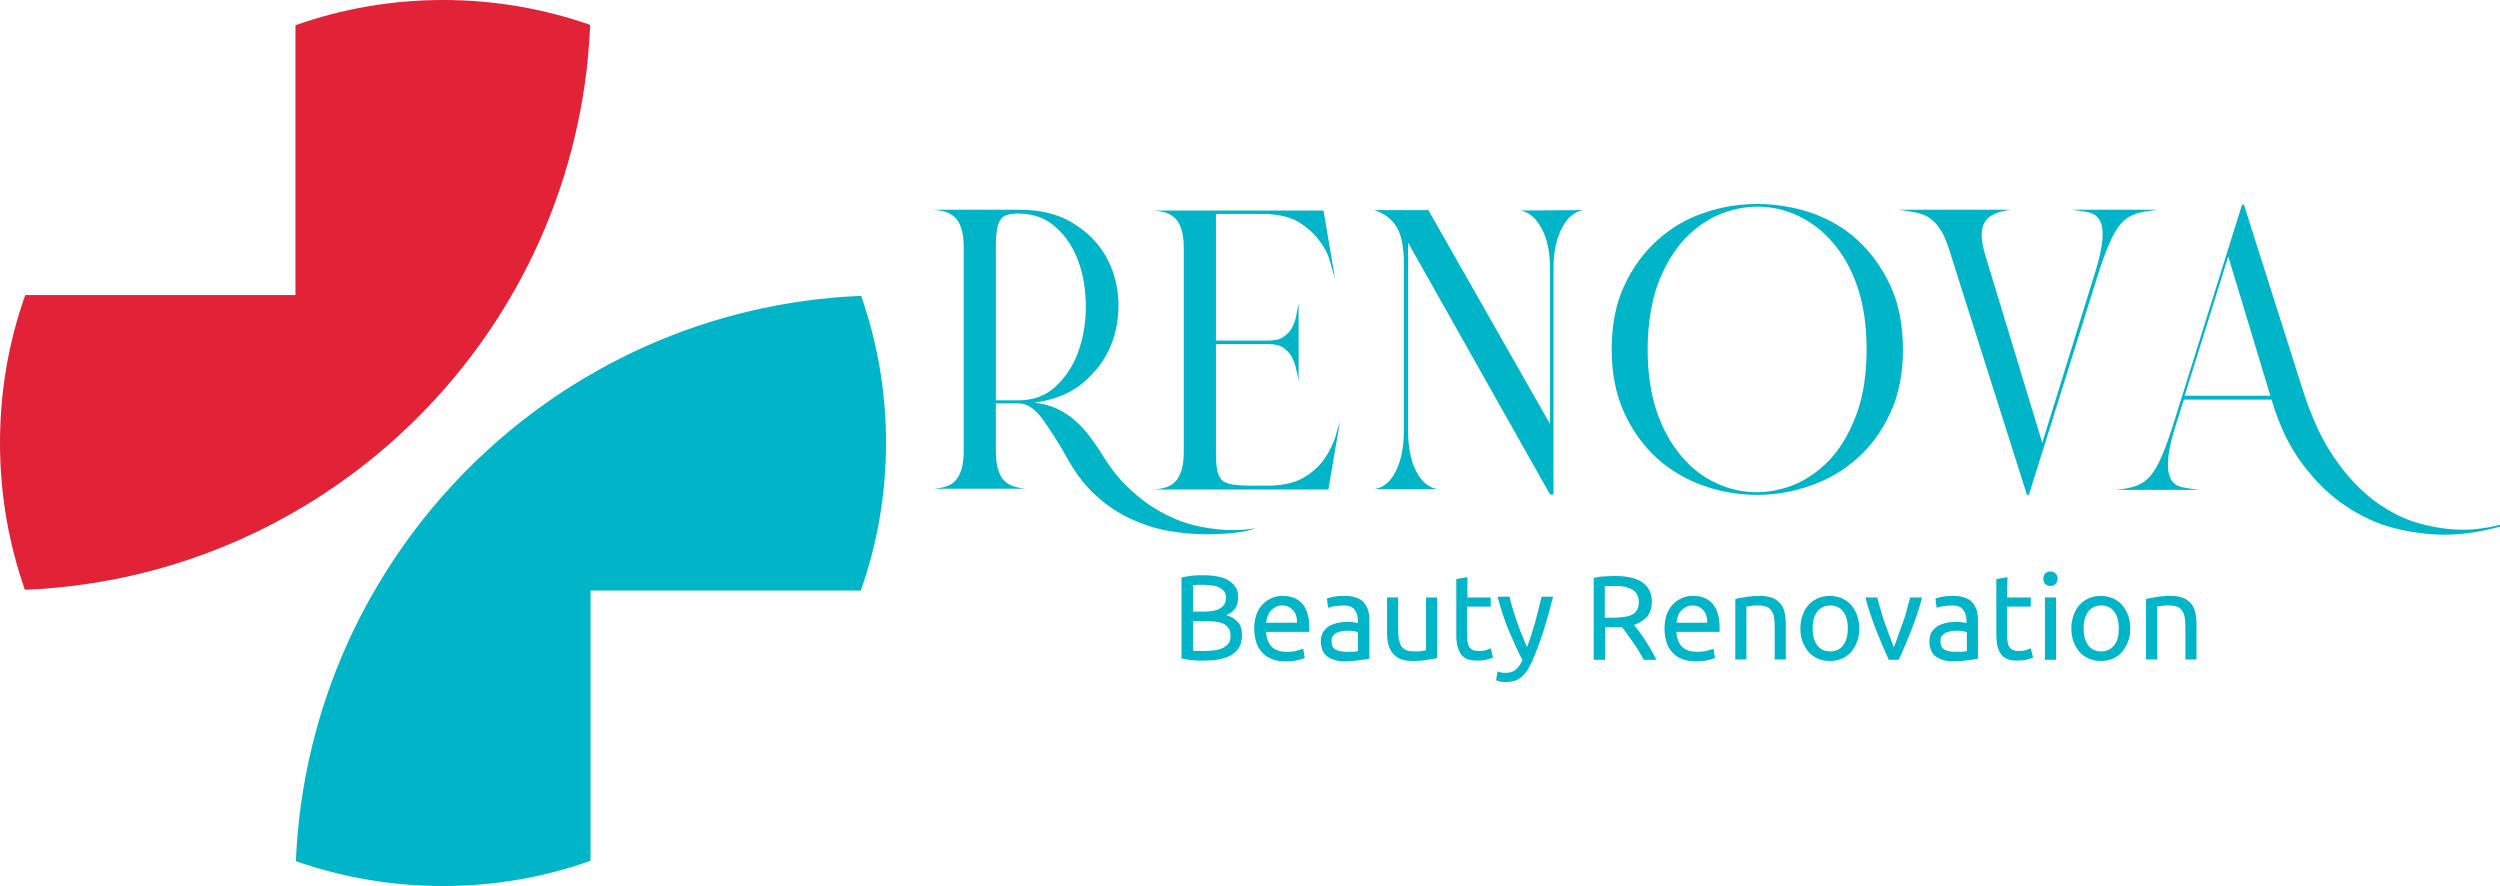
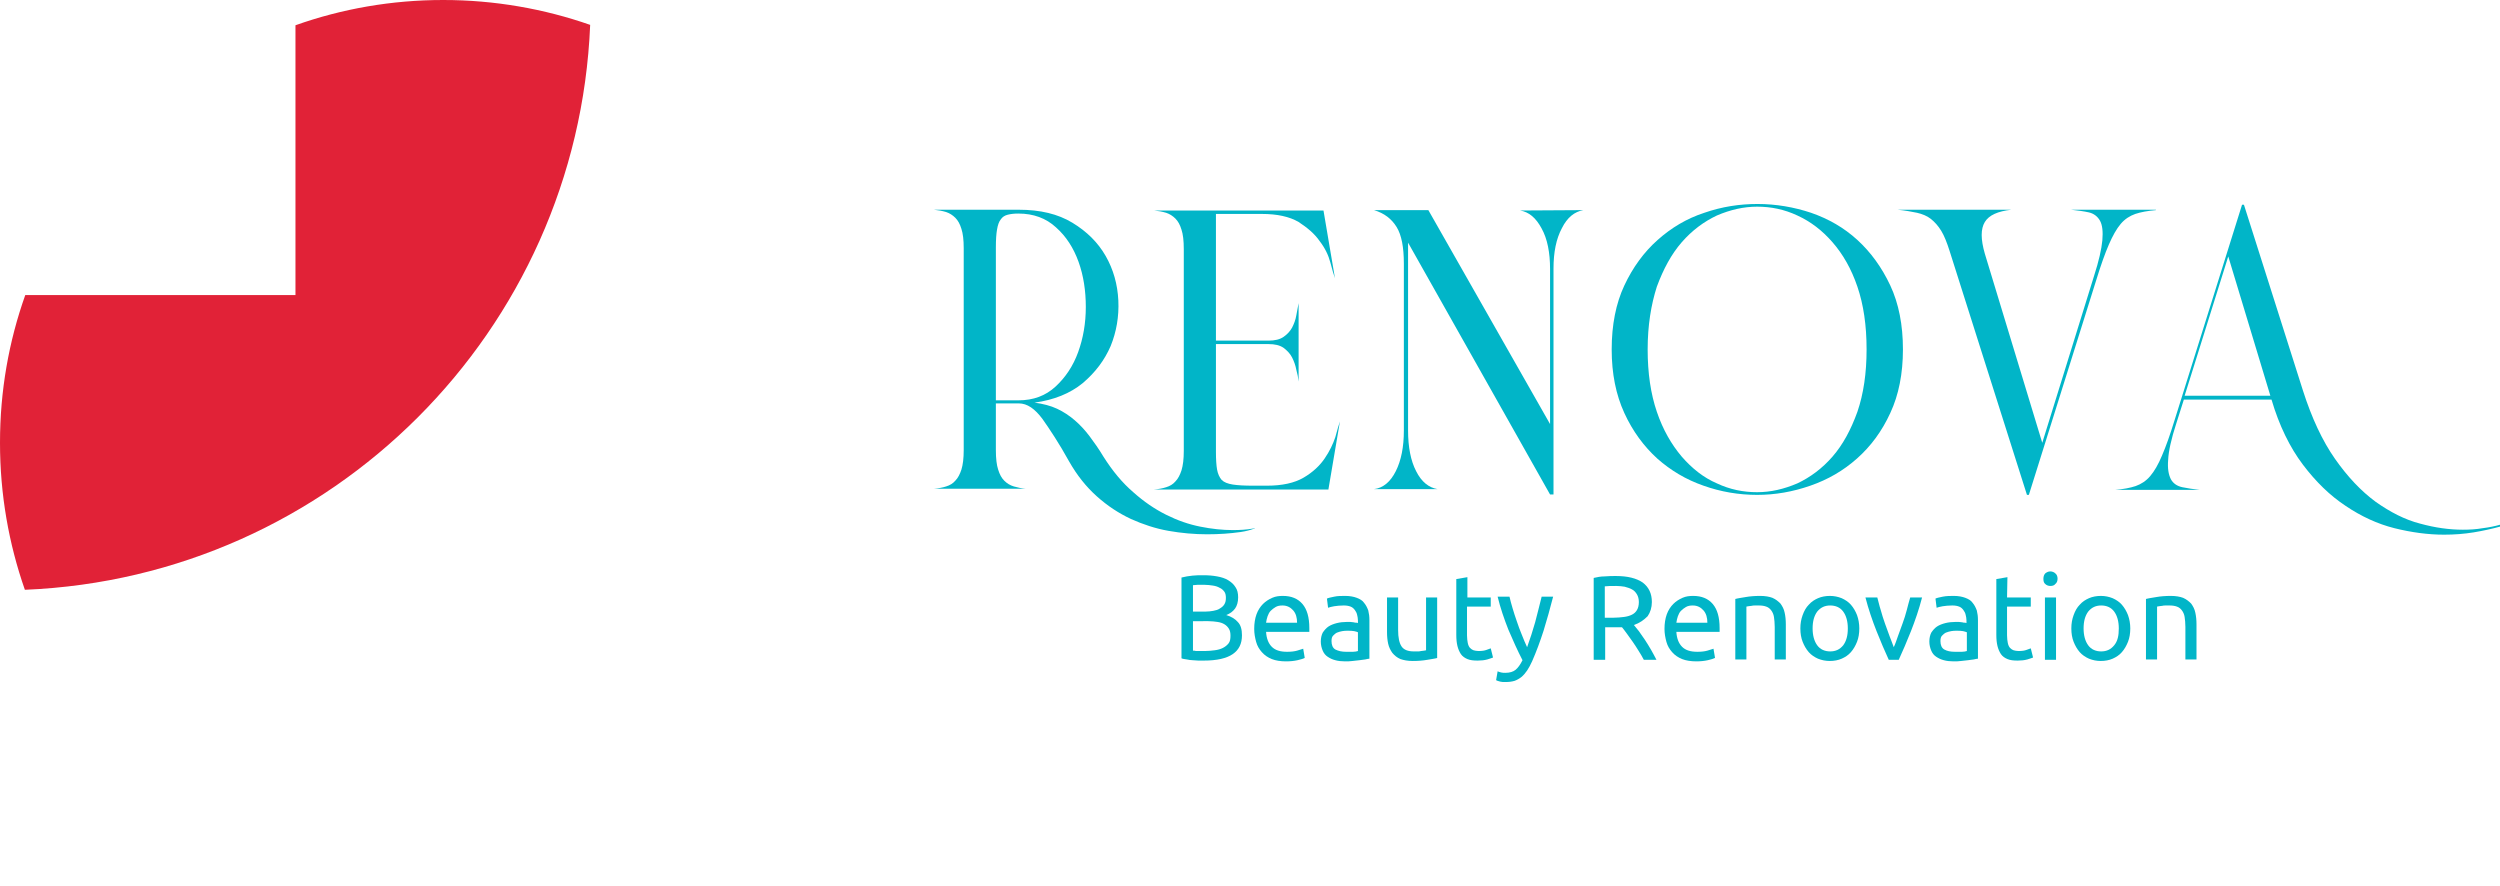
<svg xmlns="http://www.w3.org/2000/svg" version="1.1" id="Layer_1" x="0px" y="0px" viewBox="0 0 653.2 231.5" style="enable-background:new 0 0 653.2 231.5;" xml:space="preserve">
  <style type="text/css">
	.st0{fill:none;}
	.st1{fill:#E12237;}
	.st2{fill:#01B5C8;}
</style>
  <rect x="-8.5" y="-20" class="st0" width="440.5" height="440.5" />
  <g>
    <path class="st1" d="M154.2,6.5c-12-4.2-25-6.5-38.4-6.5c-13.5,0-26.5,2.3-38.6,6.6v70.5H6.6C2.3,89.2,0,102.1,0,115.7l0,0   c0,13.5,2.3,26.4,6.5,38.4C86.6,150.8,150.9,86.5,154.2,6.5" />
-     <path class="st2" d="M231.5,115.7c0-13.5-2.3-26.4-6.5-38.4C145,80.6,80.7,144.9,77.3,225c12,4.2,25,6.5,38.4,6.5   c13.5,0,26.5-2.3,38.6-6.6v-70.6h70.6C229.2,142.2,231.5,129.2,231.5,115.7L231.5,115.7z" />
  </g>
  <g>
    <g>
      <path class="st2" d="M324.2,139c-2.8,0.4-5.7,0.6-8.8,0.6c-3.3,0-6.7-0.3-10.1-0.9c-3.4-0.6-6.7-1.7-9.8-3.1    c-3.2-1.5-6.1-3.4-8.9-5.9c-2.8-2.5-5.2-5.5-7.3-9.2c-2.6-4.7-5-8.3-6.9-11c-2-2.7-4-4.1-6.2-4.1h-6v12.2c0,2.2,0.2,3.9,0.6,5.1    c0.4,1.3,0.9,2.2,1.6,2.9c0.7,0.7,1.5,1.2,2.5,1.5s2,0.5,3.1,0.6h-24c1.2-0.1,2.3-0.3,3.2-0.6c1-0.3,1.8-0.8,2.4-1.5    c0.7-0.7,1.2-1.7,1.6-2.9c0.4-1.3,0.6-3,0.6-5.1V64.9c0-2.2-0.2-3.9-0.6-5.1c-0.4-1.3-0.9-2.2-1.6-2.9c-0.7-0.7-1.5-1.2-2.4-1.5    c-1-0.3-2.1-0.5-3.2-0.6h22.2c5.6,0,10.2,1.1,14,3.4c3.8,2.3,6.7,5.2,8.7,8.7c2,3.5,3.1,7.4,3.3,11.6c0.2,4.2-0.5,8.2-2,11.9    c-1.6,3.7-4,6.9-7.3,9.7c-3.3,2.7-7.5,4.4-12.6,5.1c2.2,0.3,4.2,0.8,5.9,1.6c1.7,0.8,3.2,1.8,4.6,3c1.4,1.2,2.7,2.6,3.9,4.2    c1.2,1.6,2.4,3.3,3.6,5.3c2.4,3.8,5,6.9,7.8,9.3c2.8,2.5,5.6,4.4,8.6,5.9s5.9,2.5,8.9,3.1s5.8,0.9,8.5,0.9c1.9,0,3.6-0.1,5.3-0.4    C328.9,137.6,327,138.6,324.2,139 M260.1,104.6h6c3.9,0,7.1-1.2,9.7-3.6c2.6-2.4,4.6-5.4,5.9-9c1.3-3.6,2-7.5,2-11.8    c0-4.2-0.6-8.2-1.9-11.8c-1.3-3.6-3.2-6.6-5.9-9c-2.6-2.4-5.9-3.6-9.8-3.6H266c-1,0-1.9,0.1-2.7,0.3c-0.8,0.2-1.4,0.6-1.8,1.2    c-0.5,0.6-0.8,1.5-1,2.7c-0.2,1.1-0.3,2.7-0.3,4.6v40H260.1z" />
      <path class="st2" d="M347.1,127.8v0.1h-45.6c1.2-0.1,2.3-0.3,3.2-0.6c1-0.3,1.8-0.8,2.4-1.5c0.7-0.7,1.2-1.7,1.6-2.9    c0.4-1.3,0.6-3,0.6-5.1V65.1c0-2.2-0.2-3.9-0.6-5.1c-0.4-1.3-0.9-2.2-1.6-2.9c-0.7-0.7-1.5-1.2-2.4-1.5c-1-0.3-2.1-0.5-3.2-0.6    h44.3l3,17.7c-0.3-0.8-0.7-2.2-1.2-4.1s-1.4-3.8-2.8-5.6c-1.3-1.9-3.2-3.5-5.5-5c-2.4-1.4-5.6-2.1-9.6-2.1h-12V89h13.7    c1.7,0,3-0.3,4-1s1.7-1.5,2.2-2.4c0.5-1,0.9-2,1.1-3.2c0.2-1.1,0.4-2.2,0.6-3.2v20.5c-0.1-1-0.3-2-0.6-3.1    c-0.2-1.1-0.6-2.2-1.1-3.2s-1.3-1.8-2.2-2.5c-1-0.7-2.3-1-4-1h-13.7v28.2c0,1.9,0.1,3.5,0.3,4.6s0.6,2,1.2,2.7    c0.6,0.6,1.6,1,2.9,1.2c1.3,0.2,3,0.3,5.3,0.3h3.6c4,0,7.2-0.7,9.6-2.1s4.2-3.1,5.5-5c1.3-1.9,2.2-3.8,2.8-5.6    c0.5-1.9,0.9-3.2,1.2-4.1L347.1,127.8z" />
      <path class="st2" d="M413.7,54.9c-2.3,0.4-4.2,1.9-5.6,4.7c-1.5,2.8-2.2,6.3-2.2,10.6v59H405l-37.1-65.8v49.1    c0,4.3,0.7,7.9,2.1,10.6c1.4,2.8,3.3,4.3,5.6,4.7H359c2.4-0.3,4.3-1.9,5.7-4.7c1.4-2.8,2.1-6.3,2.1-10.6V68.9    c0-4.3-0.6-7.5-1.9-9.6c-1.3-2.1-3.2-3.6-5.9-4.4h14.2l31.8,55.9V70.3c0-4.3-0.7-7.9-2.2-10.6c-1.5-2.8-3.3-4.3-5.6-4.7    L413.7,54.9L413.7,54.9z" />
      <path class="st2" d="M497.2,91.3c0,6.3-1.1,11.9-3.3,16.6c-2.2,4.8-5.1,8.7-8.7,11.9c-3.6,3.2-7.6,5.5-12.2,7.1s-9.2,2.4-13.9,2.4    c-4.8,0-9.5-0.8-14-2.4c-4.6-1.6-8.6-4-12.1-7.1c-3.5-3.2-6.4-7.1-8.6-11.9s-3.3-10.3-3.3-16.6c0-6.4,1.1-12,3.3-16.7    s5.1-8.7,8.7-11.9c3.6-3.2,7.6-5.6,12.2-7.1c4.6-1.6,9.2-2.3,13.9-2.3c4.8,0,9.5,0.8,14,2.3c4.6,1.6,8.6,3.9,12.1,7.1    c3.5,3.2,6.4,7.2,8.6,11.9C496.1,79.3,497.2,84.9,497.2,91.3 M430.5,91.3c0,6.2,0.8,11.6,2.4,16.3c1.6,4.7,3.8,8.5,6.5,11.7    c2.7,3.1,5.7,5.5,9.2,7c3.4,1.6,6.9,2.3,10.5,2.3c3.5,0,7-0.8,10.5-2.3c3.4-1.6,6.5-3.9,9.2-7s4.8-7,6.5-11.7    c1.6-4.7,2.4-10.1,2.4-16.3c0-6.3-0.8-11.7-2.4-16.4c-1.6-4.7-3.8-8.5-6.5-11.6c-2.7-3.1-5.7-5.4-9.2-7c-3.4-1.6-6.9-2.3-10.5-2.3    c-3.5,0-7,0.8-10.5,2.3c-3.4,1.6-6.5,3.9-9.2,7c-2.7,3.1-4.8,7-6.5,11.6C431.4,79.6,430.5,85,430.5,91.3" />
      <path class="st2" d="M563.3,54.9c-2.2,0.2-3.9,0.5-5.4,1c-1.4,0.5-2.7,1.3-3.8,2.6c-1.1,1.3-2.1,3.1-3.1,5.4    c-1,2.3-2.1,5.4-3.3,9.3l-17.6,56.1h-0.5l-20.2-63.7c-0.7-2.2-1.4-4-2.2-5.3c-0.8-1.3-1.7-2.3-2.7-3.1c-1-0.8-2.3-1.3-3.6-1.6    c-1.4-0.3-3.1-0.6-5.1-0.8h29.7c-3.5,0.4-5.8,1.4-6.9,3.2c-1.1,1.8-1.1,4.5,0,8.3l15,49.4l13.5-43.5c1.3-4,2-7.2,2.2-9.4    c0.2-2.3,0-4-0.6-5.1c-0.6-1.1-1.6-1.9-2.9-2.2c-1.3-0.3-2.9-0.5-4.7-0.7h22.2V54.9z" />
      <path class="st2" d="M653.2,137.6c-2.2,0.6-4.5,1.1-6.9,1.5c-2.5,0.4-5,0.6-7.7,0.6c-4.2,0-8.6-0.6-13-1.7    c-4.4-1.1-8.7-3.1-12.7-5.8c-4.1-2.7-7.8-6.3-11.2-10.8c-3.4-4.5-6.2-10.2-8.2-17h-22.9l-2,6.3c-1.3,4-2,7.2-2.1,9.4    c-0.2,2.3,0.1,3.9,0.7,5.1c0.6,1.1,1.6,1.8,3,2.1c1.4,0.3,2.9,0.5,4.6,0.7h-22.2c2.2-0.2,3.9-0.5,5.4-1c1.4-0.5,2.7-1.3,3.8-2.6    c1.1-1.3,2.1-3,3.1-5.4c1-2.3,2.1-5.4,3.3-9.3l17.6-56.2h0.5l15.4,48.5c2.3,7.2,5.1,13.2,8.4,17.9c3.3,4.7,6.8,8.4,10.6,11.2    c3.8,2.7,7.7,4.7,11.6,5.7c4,1.1,7.7,1.6,11.2,1.6c1.8,0,3.5-0.1,5.2-0.4c1.6-0.2,3.1-0.5,4.5-0.9L653.2,137.6z M570.8,103.4h22.4    l-11-36.4L570.8,103.4z" />
    </g>
    <g>
      <path class="st2" d="M314.5,172.6c-0.4,0-0.9,0-1.4,0s-1-0.1-1.5-0.1s-1-0.1-1.5-0.2s-1-0.1-1.4-0.3v-21.1    c0.4-0.1,0.9-0.2,1.4-0.3c0.5-0.1,1-0.1,1.5-0.2c0.5,0,1-0.1,1.5-0.1s1,0,1.4,0c1.3,0,2.4,0.1,3.5,0.3c1.1,0.2,2.1,0.5,2.9,1    c0.8,0.5,1.4,1,1.9,1.8c0.5,0.7,0.7,1.6,0.7,2.7c0,1.2-0.3,2.2-0.8,2.9c-0.6,0.8-1.3,1.3-2.3,1.7c1.3,0.4,2.3,1,3,1.8    c0.8,0.8,1.1,2,1.1,3.5c0,2.2-0.8,3.8-2.4,4.9C320.5,172,318,172.6,314.5,172.6 M311.7,159.8h3.2c0.8,0,1.5-0.1,2.1-0.2    c0.6-0.1,1.3-0.3,1.7-0.6c0.5-0.3,0.9-0.6,1.2-1.1c0.3-0.5,0.4-1,0.4-1.7c0-0.6-0.1-1.2-0.4-1.6c-0.3-0.4-0.7-0.8-1.2-1    c-0.5-0.3-1.1-0.5-1.8-0.6c-0.7-0.1-1.4-0.2-2.2-0.2c-0.8,0-1.4,0-1.8,0s-0.8,0.1-1.2,0.1C311.7,152.9,311.7,159.8,311.7,159.8z     M311.7,162.3v7.7c0.2,0,0.5,0,0.8,0.1c0.3,0,0.6,0,1,0s0.8,0,1.3,0c0.9,0,1.8-0.1,2.6-0.2c0.8-0.1,1.5-0.3,2.1-0.6    c0.6-0.3,1.1-0.7,1.5-1.2s0.5-1.2,0.5-2c0-0.7-0.1-1.3-0.4-1.8c-0.3-0.5-0.7-0.9-1.2-1.2c-0.5-0.3-1.1-0.5-1.8-0.6    c-0.7-0.1-1.5-0.2-2.4-0.2L311.7,162.3L311.7,162.3z" />
      <path class="st2" d="M327.7,164.3c0-1.4,0.2-2.7,0.6-3.8c0.4-1.1,1-2,1.7-2.7c0.7-0.7,1.5-1.2,2.4-1.6s1.8-0.5,2.8-0.5    c2.2,0,3.9,0.7,5.1,2.1c1.2,1.4,1.8,3.5,1.8,6.3v0.5c0,0.2,0,0.4,0,0.5h-11.3c0.1,1.7,0.6,3,1.5,3.9c0.9,0.9,2.2,1.3,4,1.3    c1,0,1.9-0.1,2.6-0.3c0.7-0.2,1.2-0.4,1.6-0.5l0.4,2.4c-0.4,0.2-1,0.4-1.9,0.6s-1.9,0.3-3,0.3c-1.4,0-2.7-0.2-3.7-0.6    s-1.9-1-2.6-1.8c-0.7-0.8-1.2-1.6-1.5-2.7C327.9,166.6,327.7,165.5,327.7,164.3 M338.9,162.7c0-1.3-0.3-2.4-1-3.2    c-0.7-0.8-1.6-1.3-2.8-1.3c-0.7,0-1.3,0.1-1.8,0.4s-0.9,0.6-1.3,1c-0.4,0.4-0.6,0.9-0.8,1.4c-0.2,0.5-0.3,1.1-0.4,1.7H338.9z" />
      <path class="st2" d="M351.5,155.7c1.2,0,2.2,0.2,3,0.5s1.5,0.7,1.9,1.3c0.5,0.6,0.8,1.2,1.1,2c0.2,0.8,0.3,1.6,0.3,2.5v10.1    c-0.3,0-0.6,0.1-1.1,0.2s-1,0.1-1.5,0.2c-0.6,0.1-1.2,0.1-1.8,0.2c-0.7,0.1-1.3,0.1-2,0.1c-0.9,0-1.8-0.1-2.5-0.3    c-0.8-0.2-1.4-0.5-2-0.9s-1-0.9-1.3-1.6c-0.3-0.7-0.5-1.5-0.5-2.4s0.2-1.7,0.5-2.3c0.4-0.6,0.9-1.2,1.5-1.6s1.4-0.7,2.2-0.9    c0.8-0.2,1.7-0.3,2.6-0.3c0.3,0,0.6,0,0.9,0c0.3,0,0.6,0.1,0.9,0.1c0.3,0.1,0.5,0.1,0.7,0.1s0.4,0.1,0.4,0.1v-0.7    c0-0.5-0.1-1-0.2-1.4c-0.1-0.5-0.3-0.9-0.6-1.3s-0.6-0.7-1.1-0.9c-0.5-0.2-1.1-0.3-1.8-0.3c-1,0-1.8,0.1-2.5,0.2    c-0.7,0.1-1.3,0.3-1.6,0.4l-0.3-2.4c0.4-0.2,1-0.3,1.9-0.5C349.5,155.7,350.4,155.7,351.5,155.7 M351.7,170.3c0.7,0,1.3,0,1.8,0    s1-0.1,1.3-0.2v-4.9c-0.2-0.1-0.5-0.2-1-0.3c-0.5-0.1-1-0.1-1.7-0.1c-0.4,0-0.9,0-1.4,0.1s-0.9,0.2-1.4,0.4    c-0.4,0.2-0.7,0.5-1,0.8c-0.3,0.3-0.4,0.8-0.4,1.4c0,1,0.3,1.8,1,2.2C349.7,170.1,350.6,170.3,351.7,170.3" />
      <path class="st2" d="M375.6,171.9c-0.7,0.2-1.6,0.3-2.7,0.5c-1.1,0.2-2.4,0.3-3.8,0.3c-1.3,0-2.3-0.2-3.2-0.5    c-0.9-0.4-1.5-0.9-2.1-1.6c-0.5-0.7-0.9-1.5-1.1-2.4s-0.3-1.9-0.3-3v-9.1h2.9v8.5c0,2,0.3,3.4,0.9,4.3c0.6,0.9,1.7,1.3,3.2,1.3    c0.3,0,0.6,0,1,0c0.3,0,0.6,0,0.9-0.1c0.3,0,0.6-0.1,0.8-0.1c0.2,0,0.4-0.1,0.5-0.1v-13.8h2.9v15.8H375.6z" />
      <path class="st2" d="M383.3,156.1h6.2v2.4h-6.2v7.5c0,0.8,0.1,1.5,0.2,2c0.1,0.5,0.3,1,0.6,1.3s0.6,0.5,0.9,0.6    c0.4,0.1,0.8,0.2,1.3,0.2c0.9,0,1.6-0.1,2.1-0.3c0.5-0.2,0.9-0.3,1.1-0.4l0.6,2.4c-0.3,0.1-0.8,0.3-1.5,0.5    c-0.7,0.2-1.6,0.3-2.5,0.3c-1.1,0-2-0.1-2.7-0.4s-1.3-0.7-1.7-1.3c-0.4-0.6-0.7-1.3-0.9-2.1c-0.2-0.8-0.3-1.8-0.3-2.9v-14.6    l2.9-0.5v5.3H383.3z" />
      <path class="st2" d="M391.3,175.4c0.2,0.1,0.5,0.2,0.9,0.3c0.4,0.1,0.7,0.1,1.1,0.1c1.2,0,2.1-0.3,2.7-0.8    c0.6-0.5,1.2-1.3,1.8-2.5c-1.3-2.5-2.5-5.2-3.7-8c-1.1-2.8-2.1-5.7-2.8-8.6h3.1c0.2,0.9,0.5,2,0.8,3c0.3,1.1,0.7,2.2,1.1,3.4    c0.4,1.2,0.8,2.3,1.3,3.5s0.9,2.3,1.4,3.3c0.8-2.2,1.5-4.4,2.1-6.5c0.6-2.2,1.1-4.4,1.7-6.7h3c-0.8,3.1-1.6,6-2.5,8.9    c-0.9,2.8-1.9,5.5-3,8c-0.4,0.9-0.9,1.8-1.3,2.4c-0.5,0.7-0.9,1.2-1.5,1.7c-0.5,0.4-1.2,0.8-1.8,1c-0.7,0.2-1.4,0.3-2.3,0.3    c-0.2,0-0.5,0-0.7,0c-0.3,0-0.5-0.1-0.7-0.1c-0.2-0.1-0.5-0.1-0.7-0.2s-0.3-0.1-0.4-0.2L391.3,175.4z" />
      <path class="st2" d="M426.9,163.3c0.3,0.4,0.8,1,1.3,1.6c0.5,0.7,1,1.4,1.6,2.3c0.5,0.8,1.1,1.7,1.6,2.6s1,1.8,1.4,2.6h-3.3    c-0.4-0.8-0.9-1.6-1.4-2.4s-1-1.6-1.5-2.3c-0.5-0.7-1-1.4-1.5-2.1s-0.9-1.2-1.3-1.7c-0.3,0-0.5,0-0.8,0h-0.9h-2.7v8.5h-3V151    c0.9-0.2,1.8-0.4,2.9-0.4c1.1-0.1,2-0.1,2.9-0.1c3.1,0,5.4,0.6,7,1.7c1.6,1.2,2.4,2.9,2.4,5.1c0,1.4-0.4,2.7-1.1,3.7    C429.5,162,428.4,162.8,426.9,163.3 M422.3,153.1c-1.3,0-2.3,0-3,0.1v8.2h2.2c1,0,2-0.1,2.8-0.2c0.8-0.1,1.5-0.3,2.1-0.6    c0.6-0.3,1-0.7,1.3-1.2s0.5-1.2,0.5-2.1c0-0.8-0.2-1.5-0.5-2s-0.7-1-1.3-1.3c-0.5-0.3-1.2-0.5-1.9-0.7    C423.9,153.2,423.1,153.1,422.3,153.1" />
      <path class="st2" d="M434.9,164.3c0-1.4,0.2-2.7,0.6-3.8c0.4-1.1,1-2,1.7-2.7c0.7-0.7,1.5-1.2,2.4-1.6c0.9-0.4,1.8-0.5,2.8-0.5    c2.2,0,3.9,0.7,5.1,2.1s1.8,3.5,1.8,6.3v0.5c0,0.2,0,0.4,0,0.5H438c0.1,1.7,0.6,3,1.5,3.9s2.2,1.3,4,1.3c1,0,1.9-0.1,2.6-0.3    c0.7-0.2,1.2-0.4,1.6-0.5l0.4,2.4c-0.4,0.2-1,0.4-1.9,0.6s-1.9,0.3-3,0.3c-1.4,0-2.7-0.2-3.7-0.6s-1.9-1-2.6-1.8s-1.2-1.6-1.5-2.7    C435.1,166.6,434.9,165.5,434.9,164.3 M446.1,162.7c0-1.3-0.3-2.4-1-3.2c-0.7-0.8-1.6-1.3-2.8-1.3c-0.7,0-1.3,0.1-1.8,0.4    s-0.9,0.6-1.3,1c-0.4,0.4-0.6,0.9-0.8,1.4s-0.3,1.1-0.4,1.7H446.1z" />
      <path class="st2" d="M453.4,156.5c0.7-0.2,1.6-0.3,2.7-0.5c1.1-0.2,2.4-0.3,3.8-0.3c1.3,0,2.4,0.2,3.2,0.5    c0.9,0.4,1.5,0.9,2.1,1.5c0.5,0.7,0.9,1.4,1.1,2.4c0.2,0.9,0.3,1.9,0.3,3v9.2h-2.9v-8.5c0-1-0.1-1.9-0.2-2.6    c-0.1-0.7-0.4-1.3-0.7-1.7c-0.3-0.4-0.7-0.8-1.3-1c-0.5-0.2-1.2-0.3-1.9-0.3c-0.3,0-0.6,0-1,0c-0.3,0-0.7,0-1,0.1    c-0.3,0-0.6,0.1-0.8,0.1s-0.4,0.1-0.5,0.1v13.8h-2.9L453.4,156.5L453.4,156.5z" />
      <path class="st2" d="M485.8,164.2c0,1.3-0.2,2.5-0.6,3.5c-0.4,1-0.9,1.9-1.6,2.7c-0.7,0.8-1.5,1.3-2.4,1.7c-0.9,0.4-2,0.6-3.1,0.6    c-1.1,0-2.1-0.2-3.1-0.6c-0.9-0.4-1.8-1-2.4-1.7c-0.7-0.8-1.2-1.7-1.6-2.7c-0.4-1-0.6-2.2-0.6-3.5s0.2-2.4,0.6-3.5    c0.4-1.1,0.9-2,1.6-2.7c0.7-0.8,1.5-1.3,2.4-1.7c0.9-0.4,2-0.6,3.1-0.6c1.1,0,2.1,0.2,3.1,0.6c0.9,0.4,1.8,1,2.4,1.7    c0.7,0.8,1.2,1.7,1.6,2.7C485.6,161.8,485.8,163,485.8,164.2 M482.8,164.2c0-1.8-0.4-3.3-1.2-4.4s-2-1.6-3.4-1.6s-2.5,0.5-3.4,1.6    c-0.8,1.1-1.2,2.5-1.2,4.4c0,1.8,0.4,3.3,1.2,4.4s2,1.6,3.4,1.6s2.5-0.5,3.4-1.6C482.4,167.5,482.8,166.1,482.8,164.2" />
      <path class="st2" d="M502.2,156.1c-0.8,3.1-1.8,6-2.9,8.8s-2.2,5.3-3.2,7.5h-2.6c-1-2.2-2.1-4.7-3.2-7.5c-1.1-2.8-2.1-5.7-2.9-8.8    h3.1c0.3,1,0.5,2.1,0.9,3.3c0.3,1.2,0.7,2.3,1.1,3.5c0.4,1.1,0.8,2.2,1.2,3.3c0.4,1.1,0.8,2,1.1,2.9c0.4-0.8,0.7-1.8,1.1-2.9    s0.8-2.2,1.2-3.3c0.4-1.1,0.8-2.3,1.1-3.5c0.3-1.2,0.6-2.3,0.9-3.3H502.2z" />
      <path class="st2" d="M510.5,155.7c1.2,0,2.2,0.2,3,0.5s1.5,0.7,1.9,1.3c0.5,0.6,0.8,1.2,1.1,2c0.2,0.8,0.3,1.6,0.3,2.5v10.1    c-0.3,0-0.6,0.1-1.1,0.2s-1,0.1-1.5,0.2c-0.6,0.1-1.2,0.1-1.8,0.2c-0.7,0.1-1.3,0.1-2,0.1c-0.9,0-1.8-0.1-2.5-0.3    c-0.8-0.2-1.4-0.5-2-0.9s-1-0.9-1.3-1.6s-0.5-1.5-0.5-2.4s0.2-1.7,0.5-2.3c0.4-0.6,0.9-1.2,1.5-1.6s1.4-0.7,2.2-0.9    c0.8-0.2,1.7-0.3,2.6-0.3c0.3,0,0.6,0,0.9,0c0.3,0,0.6,0.1,0.9,0.1c0.3,0.1,0.5,0.1,0.7,0.1s0.4,0.1,0.4,0.1v-0.7    c0-0.5-0.1-1-0.2-1.4c-0.1-0.5-0.3-0.9-0.6-1.3c-0.3-0.4-0.6-0.7-1.1-0.9c-0.5-0.2-1.1-0.3-1.8-0.3c-1,0-1.8,0.1-2.5,0.2    s-1.3,0.3-1.6,0.4l-0.3-2.4c0.4-0.2,1-0.3,1.9-0.5C508.6,155.7,509.5,155.7,510.5,155.7 M510.8,170.3c0.7,0,1.3,0,1.8,0    s1-0.1,1.3-0.2v-4.9c-0.2-0.1-0.6-0.2-1-0.3c-0.5-0.1-1-0.1-1.7-0.1c-0.4,0-0.9,0-1.4,0.1s-0.9,0.2-1.4,0.4    c-0.4,0.2-0.7,0.5-1,0.8s-0.4,0.8-0.4,1.4c0,1,0.3,1.8,1,2.2C508.7,170.1,509.6,170.3,510.8,170.3" />
      <path class="st2" d="M524.4,156.1h6.2v2.4h-6.2v7.5c0,0.8,0.1,1.5,0.2,2c0.1,0.5,0.3,1,0.6,1.3s0.6,0.5,0.9,0.6    c0.4,0.1,0.8,0.2,1.3,0.2c0.9,0,1.6-0.1,2.1-0.3c0.5-0.2,0.9-0.3,1.1-0.4l0.6,2.4c-0.3,0.1-0.8,0.3-1.5,0.5s-1.6,0.3-2.5,0.3    c-1.1,0-2-0.1-2.7-0.4s-1.3-0.7-1.7-1.3c-0.4-0.6-0.7-1.3-0.9-2.1c-0.2-0.8-0.3-1.8-0.3-2.9v-14.6l2.9-0.5L524.4,156.1    L524.4,156.1z" />
      <path class="st2" d="M535.7,153.1c-0.5,0-1-0.2-1.3-0.5c-0.4-0.3-0.5-0.8-0.5-1.4s0.2-1.1,0.5-1.4c0.4-0.3,0.8-0.5,1.3-0.5    s1,0.2,1.3,0.5c0.4,0.3,0.6,0.8,0.6,1.4s-0.2,1.1-0.6,1.4C536.7,153,536.2,153.1,535.7,153.1 M537.2,172.4h-2.9v-16.3h2.9V172.4z" />
      <path class="st2" d="M556.6,164.2c0,1.3-0.2,2.5-0.6,3.5s-0.9,1.9-1.6,2.7c-0.7,0.8-1.5,1.3-2.4,1.7c-0.9,0.4-2,0.6-3.1,0.6    c-1.1,0-2.1-0.2-3.1-0.6c-0.9-0.4-1.8-1-2.4-1.7c-0.7-0.8-1.2-1.7-1.6-2.7s-0.6-2.2-0.6-3.5s0.2-2.4,0.6-3.5s0.9-2,1.6-2.7    c0.7-0.8,1.5-1.3,2.4-1.7c0.9-0.4,2-0.6,3.1-0.6c1.1,0,2.1,0.2,3.1,0.6c0.9,0.4,1.8,1,2.4,1.7c0.7,0.8,1.2,1.7,1.6,2.7    C556.4,161.8,556.6,163,556.6,164.2 M553.6,164.2c0-1.8-0.4-3.3-1.2-4.4c-0.8-1.1-2-1.6-3.4-1.6s-2.5,0.5-3.4,1.6    c-0.8,1.1-1.2,2.5-1.2,4.4c0,1.8,0.4,3.3,1.2,4.4c0.8,1.1,2,1.6,3.4,1.6s2.5-0.5,3.4-1.6C553.3,167.5,553.6,166.1,553.6,164.2" />
      <path class="st2" d="M560.7,156.5c0.7-0.2,1.6-0.3,2.7-0.5s2.4-0.3,3.8-0.3c1.3,0,2.4,0.2,3.2,0.5c0.9,0.4,1.5,0.9,2.1,1.5    c0.5,0.7,0.9,1.4,1.1,2.4c0.2,0.9,0.3,1.9,0.3,3v9.2H571v-8.5c0-1-0.1-1.9-0.2-2.6s-0.4-1.3-0.7-1.7c-0.3-0.4-0.7-0.8-1.3-1    c-0.5-0.2-1.2-0.3-1.9-0.3c-0.3,0-0.6,0-1,0c-0.3,0-0.7,0-1,0.1c-0.3,0-0.6,0.1-0.8,0.1c-0.2,0-0.4,0.1-0.5,0.1v13.8h-2.9V156.5z" />
    </g>
  </g>
</svg>